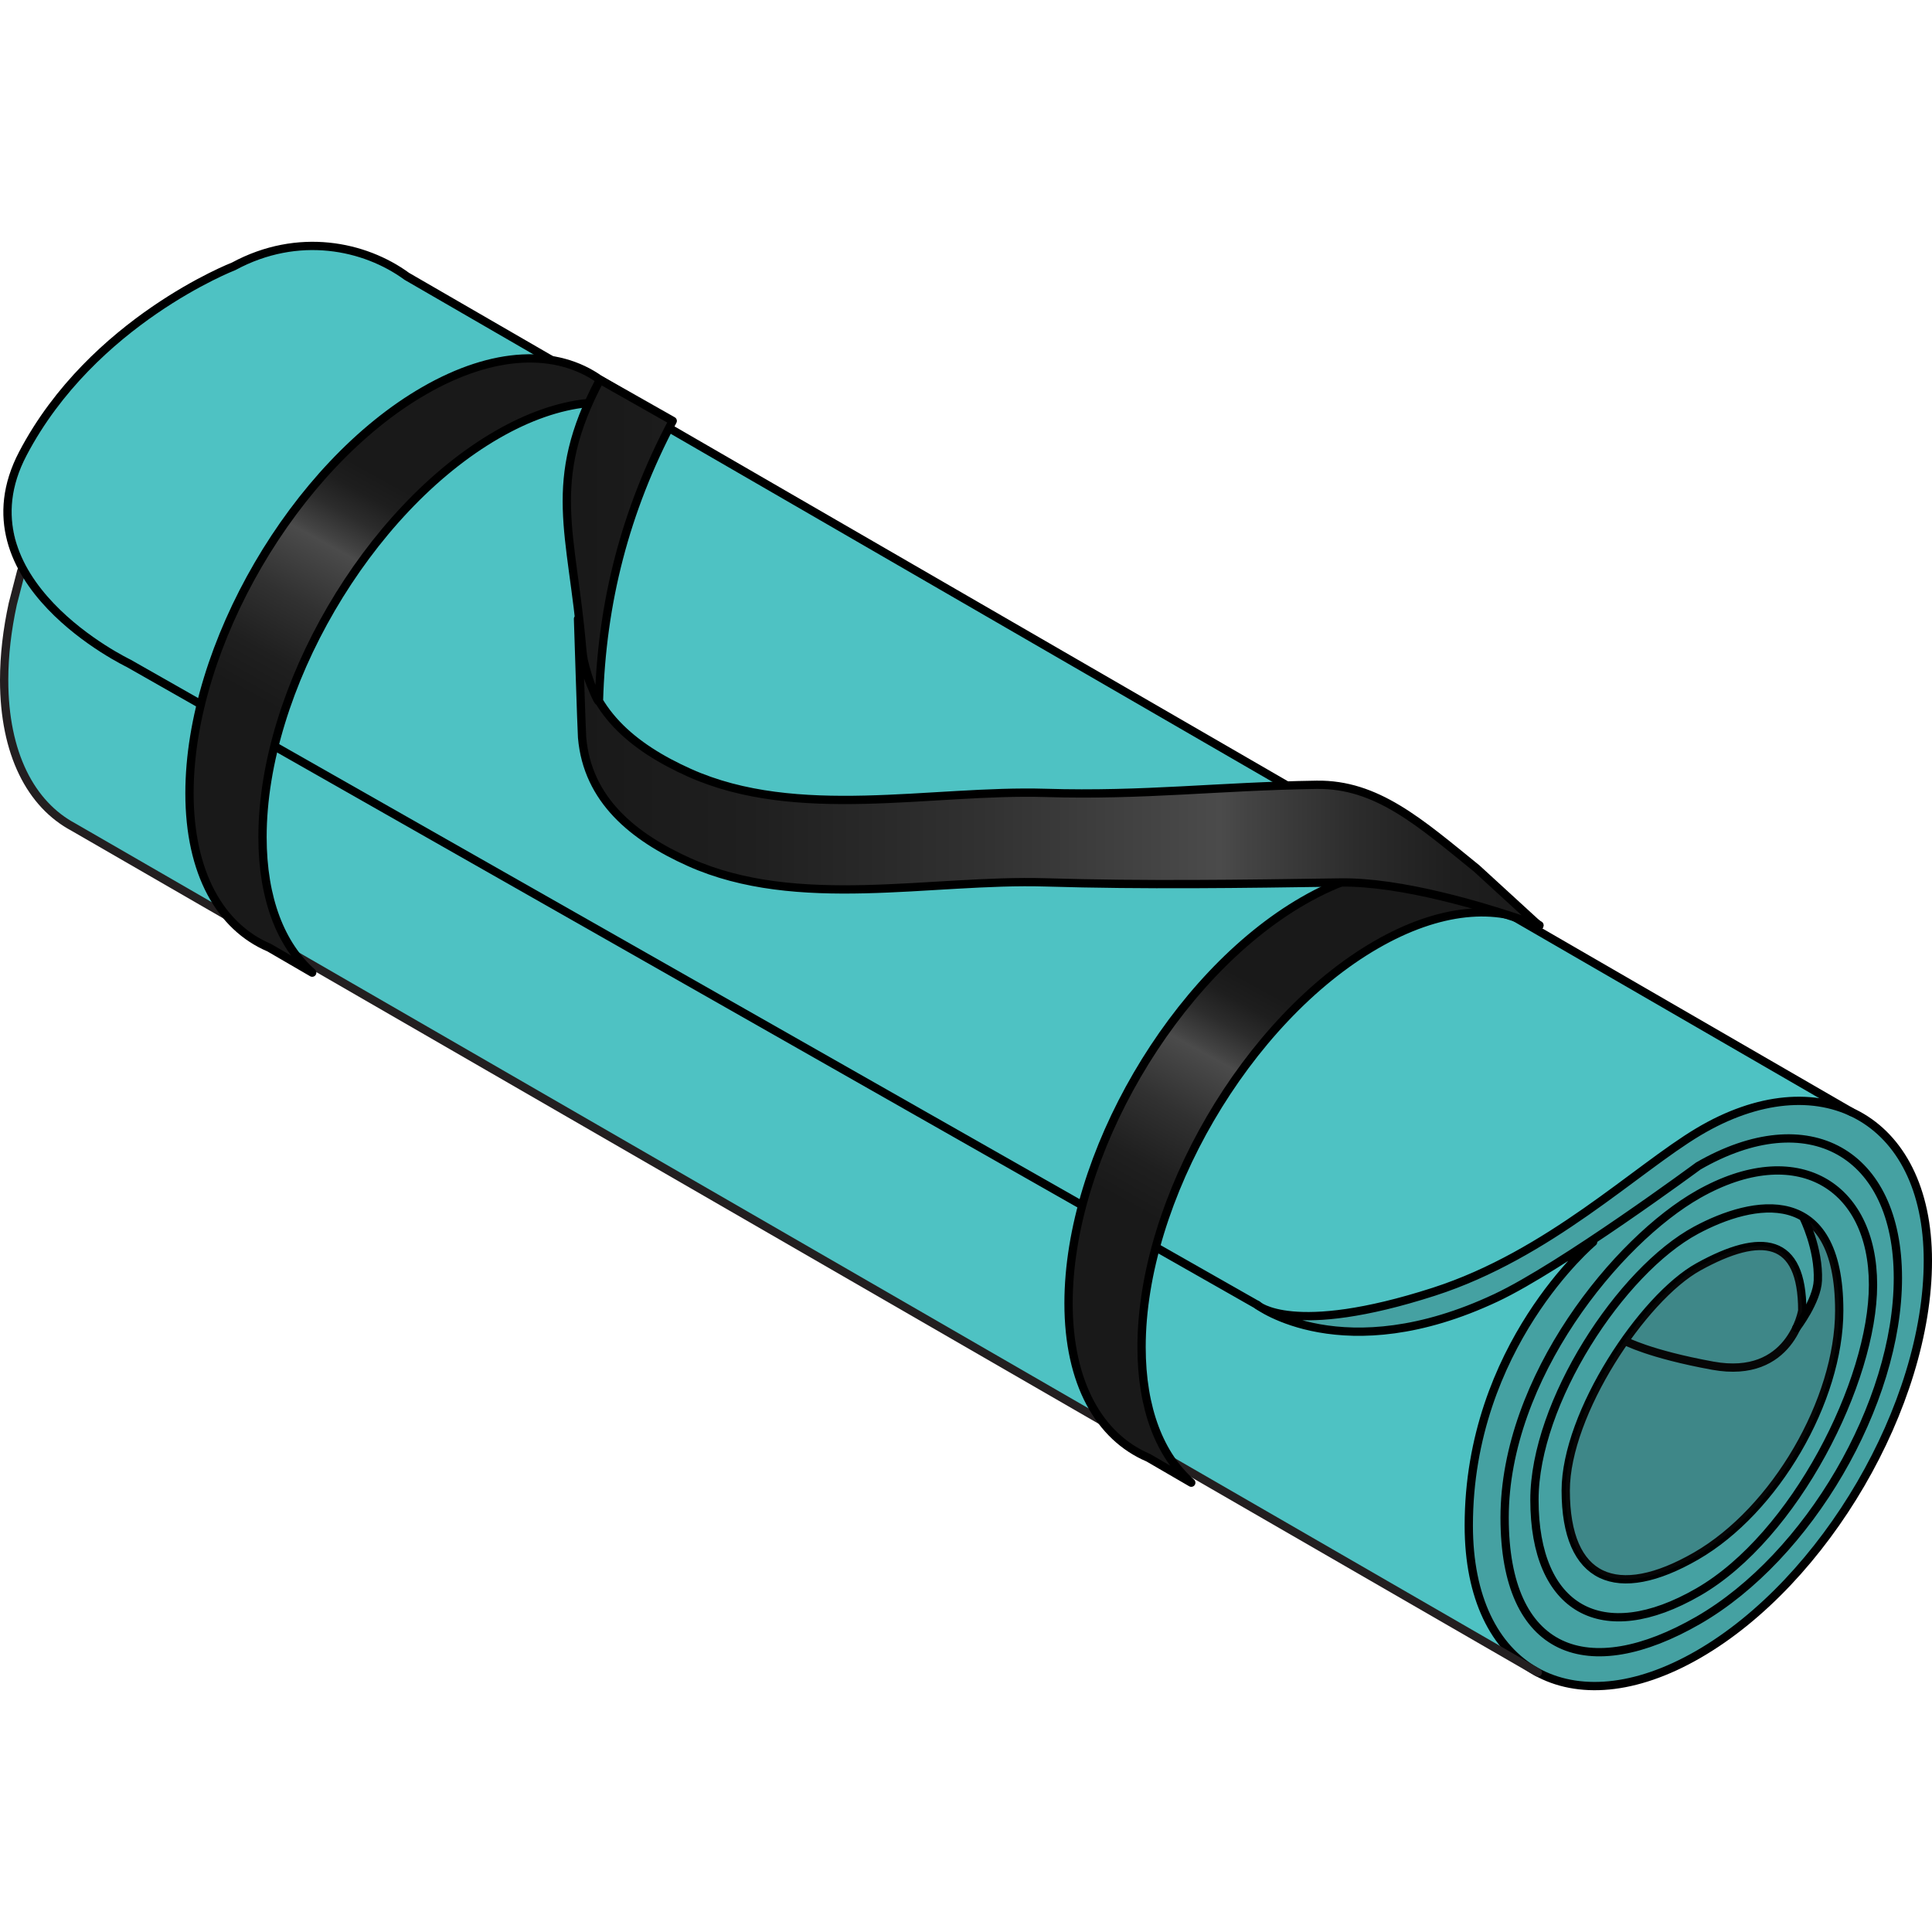
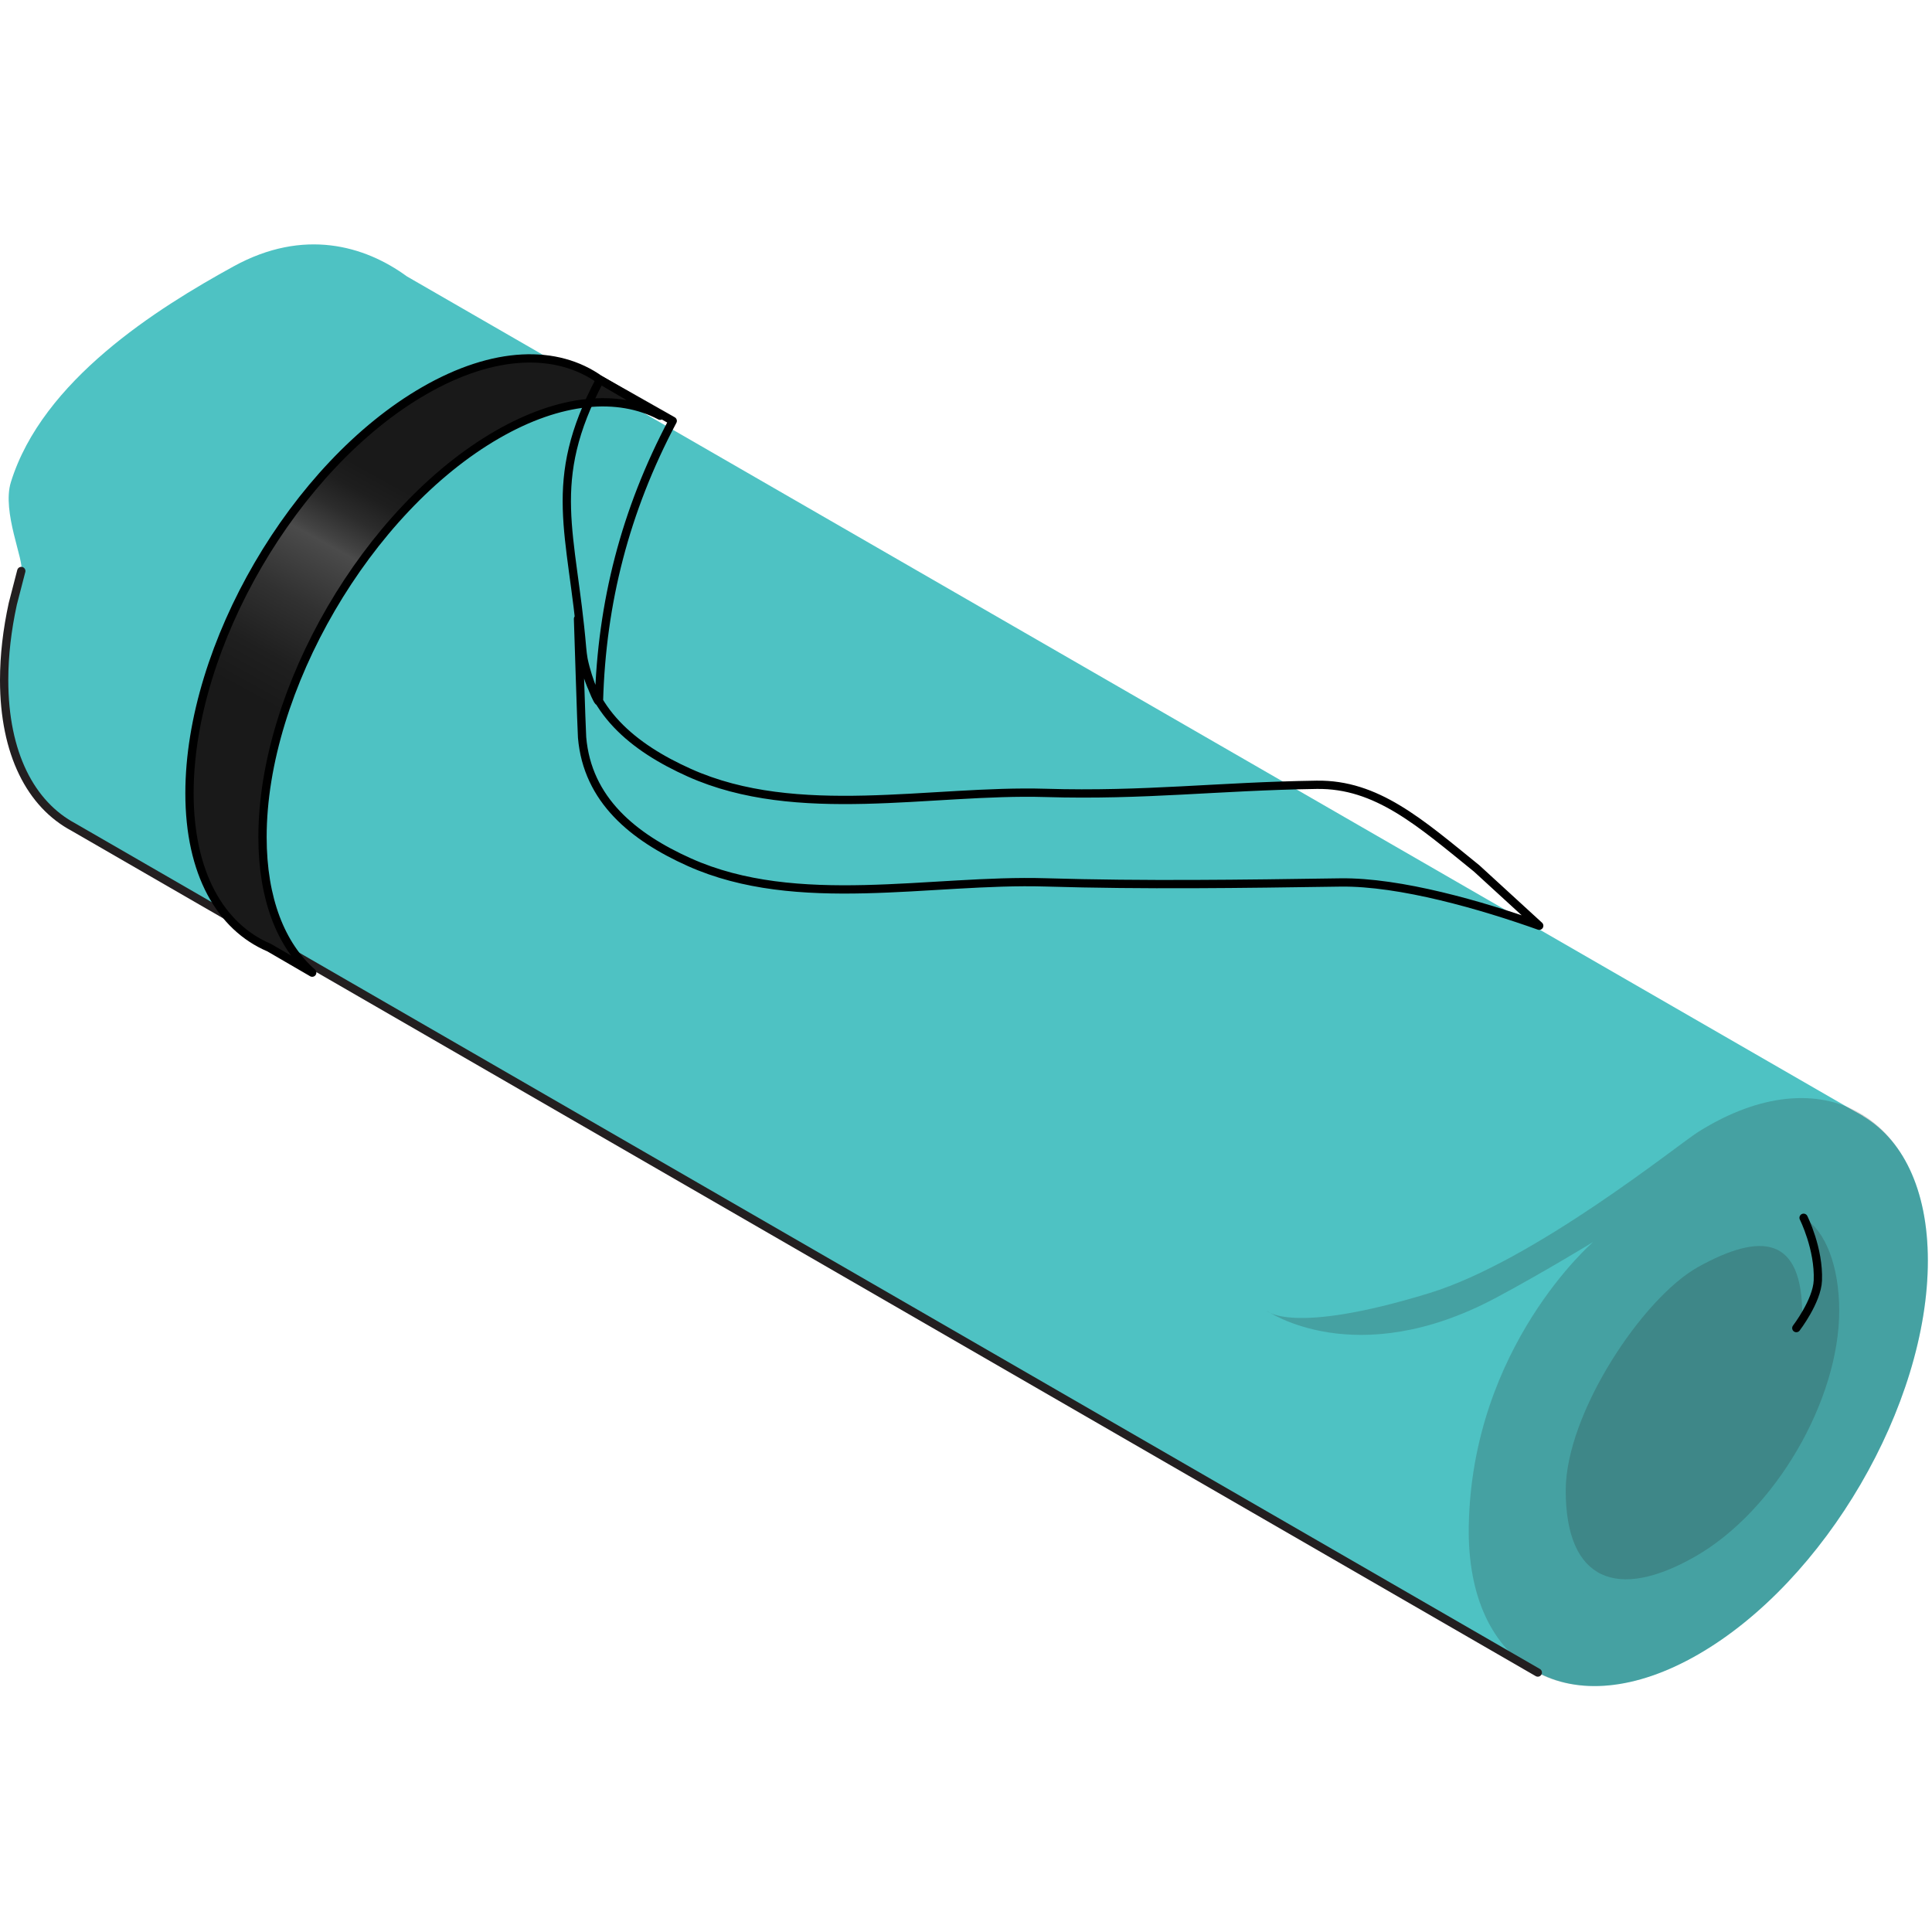
<svg xmlns="http://www.w3.org/2000/svg" version="1.1" id="Layer_1" width="800px" height="800px" viewBox="0 0 233.036 174.709" enable-background="new 0 0 233.036 174.709" xml:space="preserve">
  <g>
    <path id="changecolor_13_" fill="#4EC2C3" d="M232.536,122.898c0,17.402-12.396,38.665-27.687,47.486   c-15.291,8.822-27.687,1.866-27.687-15.537c0-17.405,12.396-38.665,27.687-47.488C220.14,98.537,232.536,105.493,232.536,122.898z" />
    <path id="changecolor_12_" fill="#4EC2C3" d="M49.075,4.172c-5.076-3.711-12.45-5.847-20.889-1.212   C18.957,8.028,5.113,16.7,1.31,29.003c-1.108,3.585,1.643,9.499,1.258,10.707C1.043,44.497,0.5,48.319,0.5,52.87   c0,8.861,3.218,15.005,8.391,17.746L8.89,70.618l176.598,101.958l39.226-67.115L49.075,4.172z" />
    <path opacity="0.2" fill="#231F20" d="M232.536,122.898c0,17.403-12.396,38.665-27.687,47.487   c-15.291,8.822-28.018,1.862-27.687-15.537c0.413-21.665,14.998-34.203,14.998-34.203s-6.022,3.689-11.693,6.717   c-17.042,9.102-27.715,1.549-27.715,1.549s2.842,3.05,19.631-2.093c12.699-3.89,29.981-17.898,32.466-19.458   C219.801,97.973,232.536,105.493,232.536,122.898z" />
    <path fill="none" stroke="#231F20" stroke-linecap="round" stroke-linejoin="round" stroke-miterlimit="10" d="M223.316,104.967" />
-     <path fill="none" stroke="#000000" stroke-linecap="round" stroke-linejoin="round" stroke-miterlimit="10" d="M192.161,120.645   c0,0-14.998,12.538-14.998,34.203c0,17.403,12.396,24.359,27.687,15.537c15.291-8.821,27.687-30.084,27.687-47.486   c0-17.405-13.227-24.168-27.687-15.538c-7.492,4.471-18.043,14.816-31.887,19.279c-17.137,5.525-21.318,1.592-21.318,1.592   s10.366,7.823,28.824-0.868c7.923-3.73,24.381-15.887,24.381-15.887c13.294-7.671,24.071-1.623,24.071,13.509   c0,15.13-10.778,33.615-24.071,41.285c-13.294,7.67-23.364,4.057-23.364-12.374c0-16.911,13.647-33.494,23.364-39.005   c11.821-6.705,21.071-1.136,21.071,10.917c0,11.627-9.434,30.335-21.071,37.048c-11.637,6.715-19.767,2.069-19.767-11.113   c0-11.713,10.403-27.629,19.497-32.52c6.835-3.676,17.265-5.767,17.265,9.689c0,10.852-7.73,24.111-17.265,29.611   c-9.535,5.502-15.723,2.947-15.723-7.905c0-9.288,9.294-23.26,15.994-26.97c7.64-4.23,12.535-3.56,12.535,5.265   c0,0-1.383,8.362-10.789,6.65c-7.67-1.395-10.618-3.002-10.618-3.002" />
    <path opacity="0.2" fill="#231F20" d="M217.547,117.724c2.686,1.547,4.297,5.972,4.297,11.187c0,10.852-7.73,24.111-17.265,29.611   c-9.535,5.502-15.723,2.947-15.723-7.905c0-9.288,9.294-23.26,15.994-26.97c7.64-4.23,12.535-3.657,12.535,5.794   c0,0,1.548-1.487,1.883-4.153C219.703,121.821,217.547,117.724,217.547,117.724z" />
    <path fill="none" stroke="#000000" stroke-linecap="round" stroke-linejoin="round" stroke-miterlimit="10" d="M216.67,131.028   c0,0,2.5-3.26,2.598-5.741c0.151-3.84-1.721-7.562-1.721-7.562" />
    <path fill="none" stroke="#231F20" stroke-linecap="round" stroke-linejoin="round" stroke-miterlimit="10" d="M185.488,172.577   L8.89,70.618l0.001-0.002C3.718,67.875,0.5,61.731,0.5,52.87c0-2.98,0.363-6.074,1.043-9.198l1.025-3.962" />
-     <path fill="none" stroke="#000000" stroke-linecap="round" stroke-linejoin="round" stroke-miterlimit="10" d="M223.316,104.967   L49.075,4.172C43.999,0.461,35.972-1.244,28.186,2.96c0,0-17.028,6.59-25.423,22.575C-5.307,40.9,15.498,50.834,15.498,50.834   l136.146,77.396" />
    <g>
      <linearGradient id="SVGID_1_" gradientUnits="userSpaceOnUse" x1="38.822" y1="60.061" x2="53.86" y2="32.718">
        <stop offset="0.016" style="stop-color:#191919" />
        <stop offset="0.188" style="stop-color:#1F1F1F" />
        <stop offset="0.426" style="stop-color:#313131" />
        <stop offset="0.672" style="stop-color:#4B4B4B" />
        <stop offset="0.702" style="stop-color:#434343" />
        <stop offset="0.811" style="stop-color:#2C2C2C" />
        <stop offset="0.912" style="stop-color:#1E1E1E" />
        <stop offset="1" style="stop-color:#191919" />
      </linearGradient>
      <path fill="url(#SVGID_1_)" d="M31.664,71.805c0-17.79,12.67-39.521,28.299-48.539c7.643-4.41,14.572-4.955,19.664-2.288    l0.034-0.062l-7.29-4.28c-5.185-3.694-12.766-3.54-21.217,1.335C35.526,26.989,22.856,48.72,22.856,66.511    c0,9.638,3.725,16.133,9.62,18.634l5.183,3.012C33.906,84.858,31.664,79.278,31.664,71.805z" />
      <path fill="none" stroke="#000000" stroke-linecap="round" stroke-linejoin="round" stroke-miterlimit="10" d="M31.664,71.805    c0-17.79,12.67-39.521,28.299-48.539c7.643-4.41,14.572-4.955,19.664-2.288l0.034-0.062l-7.29-4.28    c-5.185-3.694-12.766-3.54-21.217,1.335C35.526,26.989,22.856,48.72,22.856,66.511c0,9.638,3.725,16.133,9.62,18.634l5.183,3.012    C33.906,84.858,31.664,79.278,31.664,71.805z" />
    </g>
    <g>
      <linearGradient id="SVGID_2_" gradientUnits="userSpaceOnUse" x1="144.853" y1="121.583" x2="159.891" y2="94.24">
        <stop offset="0.016" style="stop-color:#191919" />
        <stop offset="0.188" style="stop-color:#1F1F1F" />
        <stop offset="0.426" style="stop-color:#313131" />
        <stop offset="0.672" style="stop-color:#4B4B4B" />
        <stop offset="0.702" style="stop-color:#434343" />
        <stop offset="0.811" style="stop-color:#2C2C2C" />
        <stop offset="0.912" style="stop-color:#1E1E1E" />
        <stop offset="1" style="stop-color:#191919" />
      </linearGradient>
-       <path fill="url(#SVGID_2_)" d="M137.695,133.327c0-17.79,12.67-39.521,28.299-48.538c7.643-4.41,14.573-4.955,19.665-2.288    l0.034-0.062l-7.29-4.28c-5.185-3.694-12.766-3.54-21.216,1.335c-15.63,9.018-28.3,30.749-28.3,48.539    c0,9.637,3.725,16.132,9.621,18.633l5.183,3.012C139.937,146.38,137.695,140.8,137.695,133.327z" />
-       <path fill="none" stroke="#000000" stroke-linecap="round" stroke-linejoin="round" stroke-miterlimit="10" d="M137.695,133.327    c0-17.79,12.67-39.521,28.299-48.538c7.643-4.41,14.573-4.955,19.665-2.288l0.034-0.062l-7.29-4.28    c-5.185-3.694-12.766-3.54-21.216,1.335c-15.63,9.018-28.3,30.749-28.3,48.539c0,9.637,3.725,16.132,9.621,18.633l5.183,3.012    C139.937,146.38,137.695,140.8,137.695,133.327z" />
    </g>
    <linearGradient id="SVGID_3_" gradientUnits="userSpaceOnUse" x1="68.368" y1="49.569" x2="185.658" y2="49.569">
      <stop offset="0.016" style="stop-color:#191919" />
      <stop offset="0.188" style="stop-color:#1F1F1F" />
      <stop offset="0.426" style="stop-color:#313131" />
      <stop offset="0.672" style="stop-color:#4B4B4B" />
      <stop offset="0.702" style="stop-color:#434343" />
      <stop offset="0.811" style="stop-color:#2C2C2C" />
      <stop offset="0.912" style="stop-color:#1E1E1E" />
      <stop offset="1" style="stop-color:#191919" />
    </linearGradient>
-     <path fill="url(#SVGID_3_)" d="M72.372,16.636c-6.573,12.395-3.348,18.359-2.163,32.347c0.64,7.554,6.208,12.038,12.932,15.055   c13.04,5.851,29.161,2.025,42.987,2.438c11.917,0.356,20.786-0.803,32.684-0.978c7.245-0.107,12.427,4.521,19.303,10.09   l7.544,6.912c-6.848-2.44-16.762-5.328-24.007-5.221c-11.898,0.175-23.606,0.346-35.523-0.01   c-13.826-0.414-29.947,3.412-42.987-2.438c-6.725-3.017-12.293-7.501-12.932-15.055c-0.064-0.763-0.491-14.297-0.491-14.297   c0.24-0.493,0.09,2.123,0.681,4.952c0.539,2.583,1.832,5.404,1.845,4.963c0.338-11.828,3.135-22.921,8.898-33.79L72.372,16.636z" />
    <path fill="none" stroke="#000000" stroke-linecap="round" stroke-linejoin="round" stroke-miterlimit="10" d="M72.372,16.636   c-6.573,12.395-3.348,18.359-2.163,32.347c0.64,7.554,6.208,12.038,12.932,15.055c13.04,5.851,29.161,2.025,42.987,2.438   c11.917,0.356,20.786-0.803,32.684-0.978c7.245-0.107,12.427,4.521,19.303,10.09l7.544,6.912   c-6.848-2.44-16.762-5.328-24.007-5.221c-11.898,0.175-23.606,0.346-35.523-0.01c-13.826-0.414-29.947,3.412-42.987-2.438   c-6.725-3.017-12.293-7.501-12.932-15.055c-0.064-0.763-0.491-14.297-0.491-14.297c0.24-0.493,0.09,2.123,0.681,4.952   c0.539,2.583,1.832,5.404,1.845,4.963c0.338-11.828,3.135-22.921,8.898-33.79L72.372,16.636z" />
  </g>
</svg>